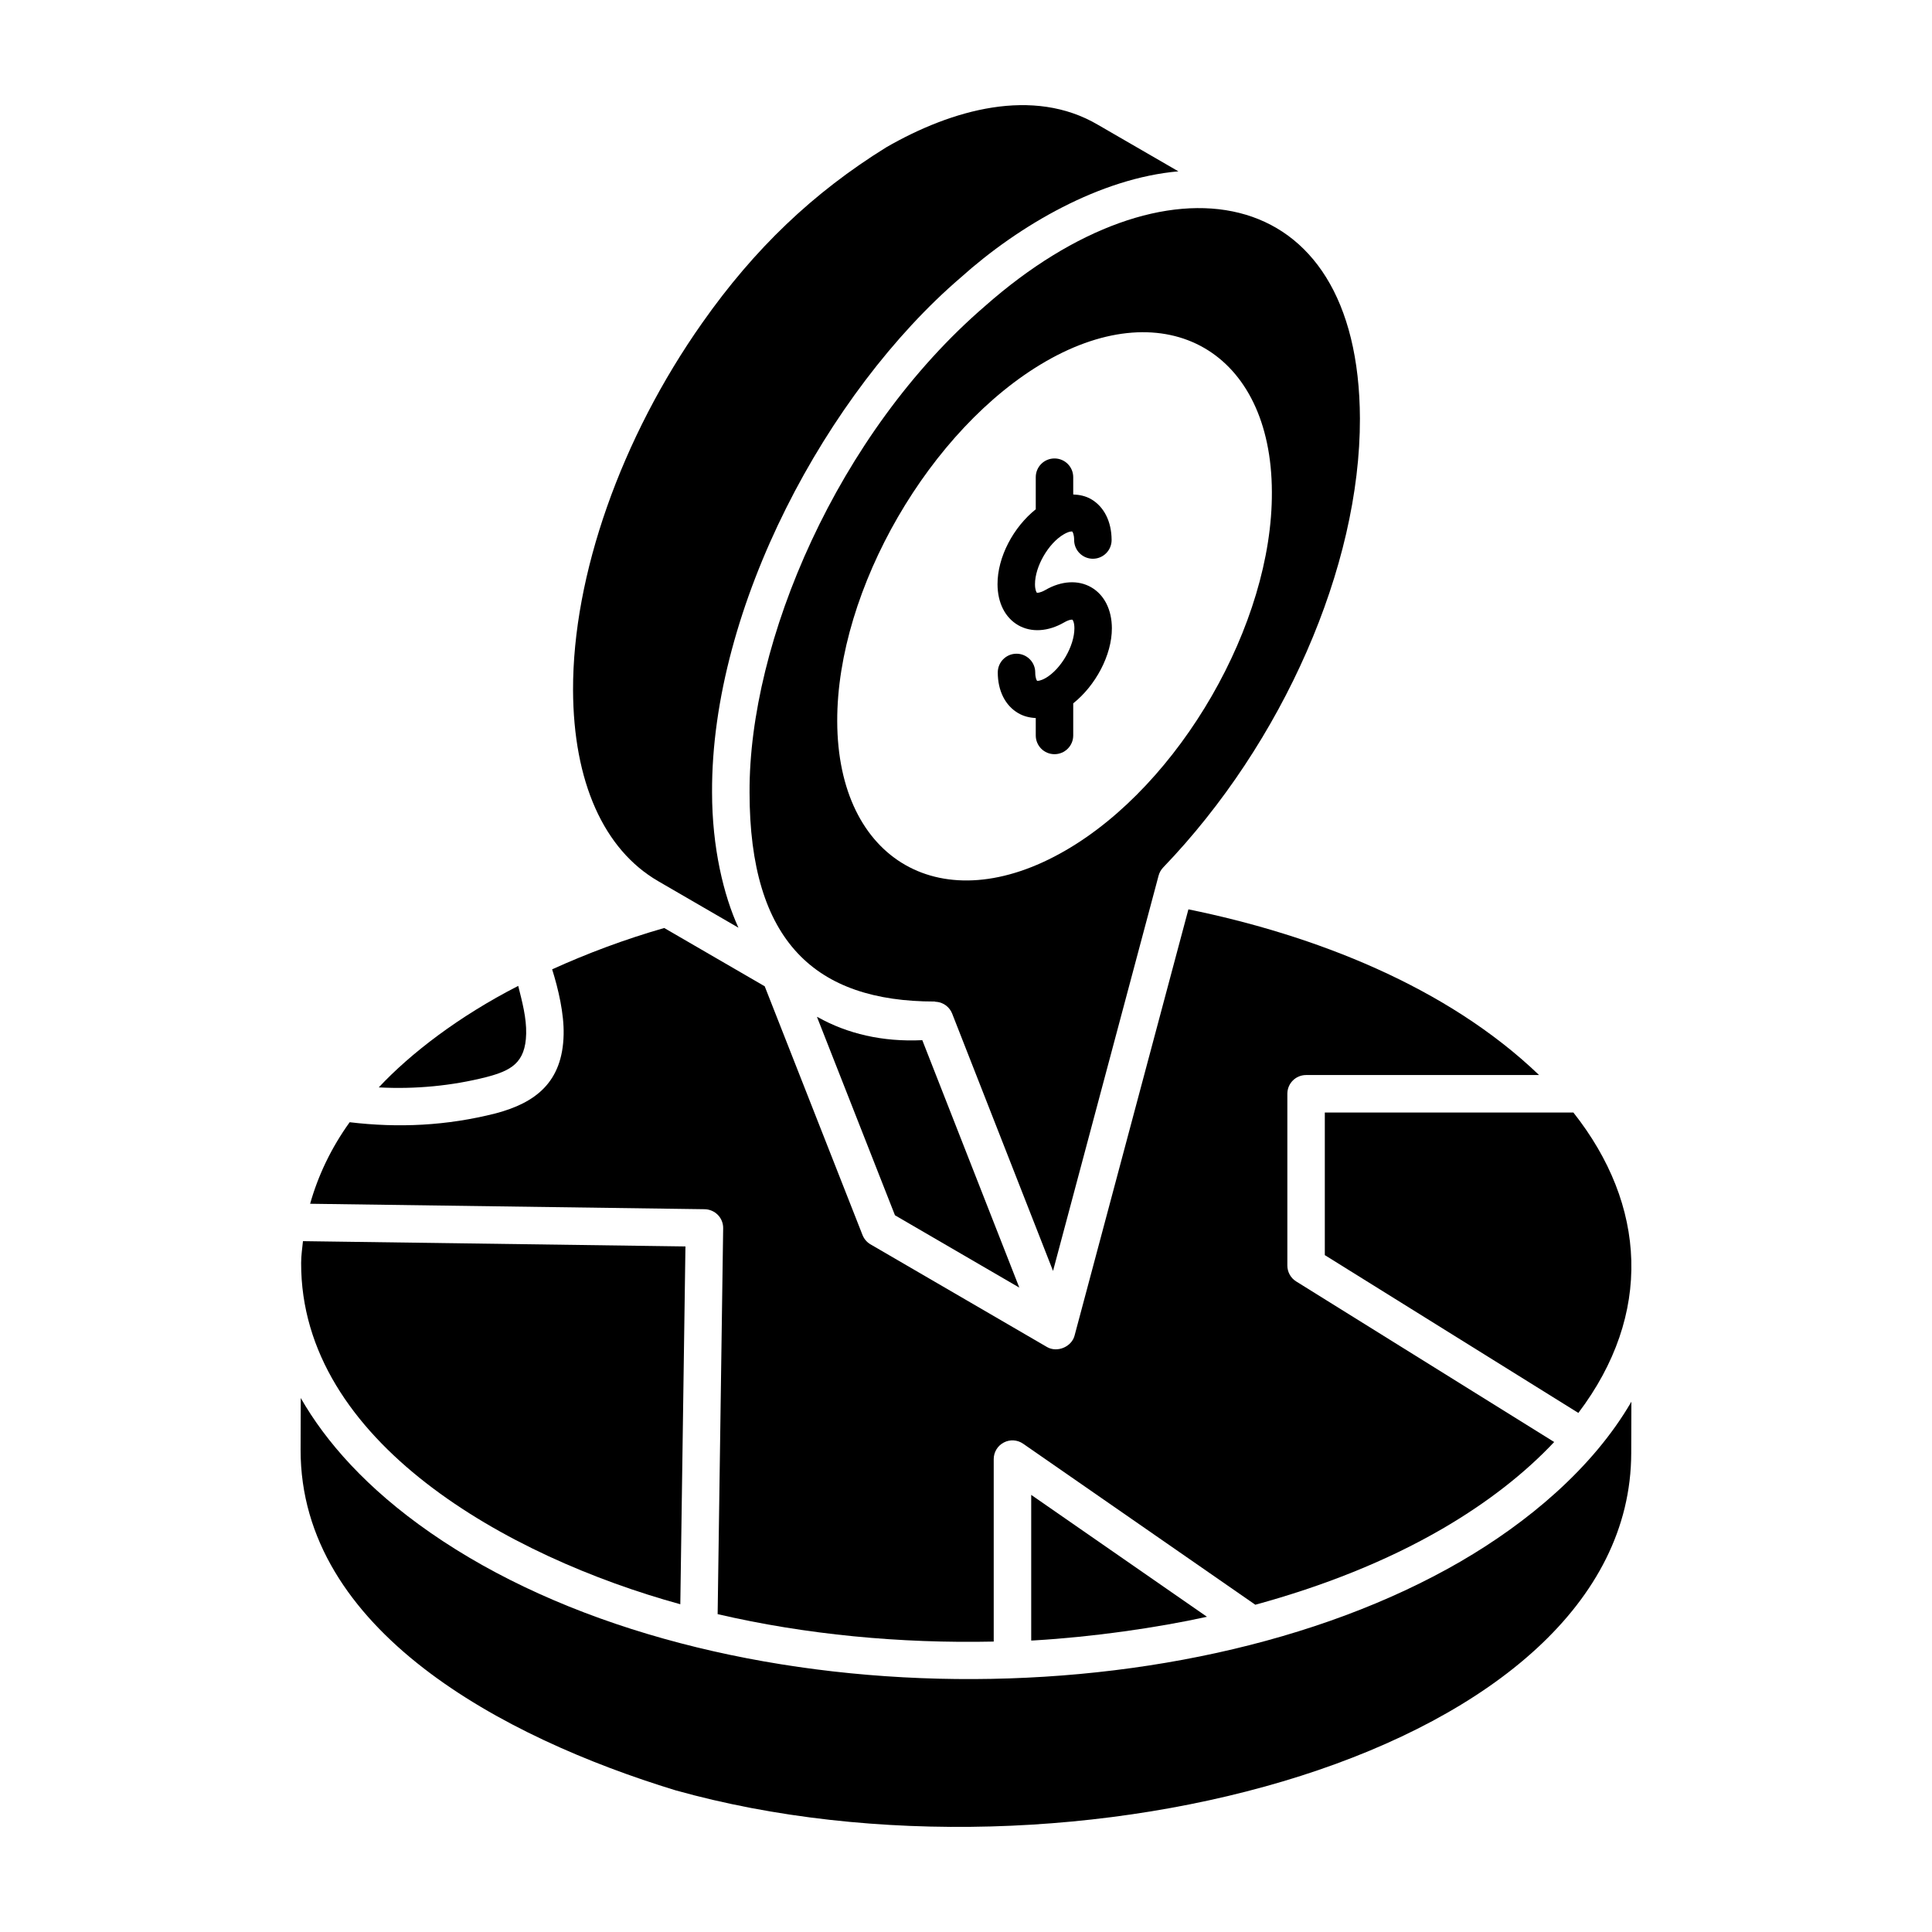
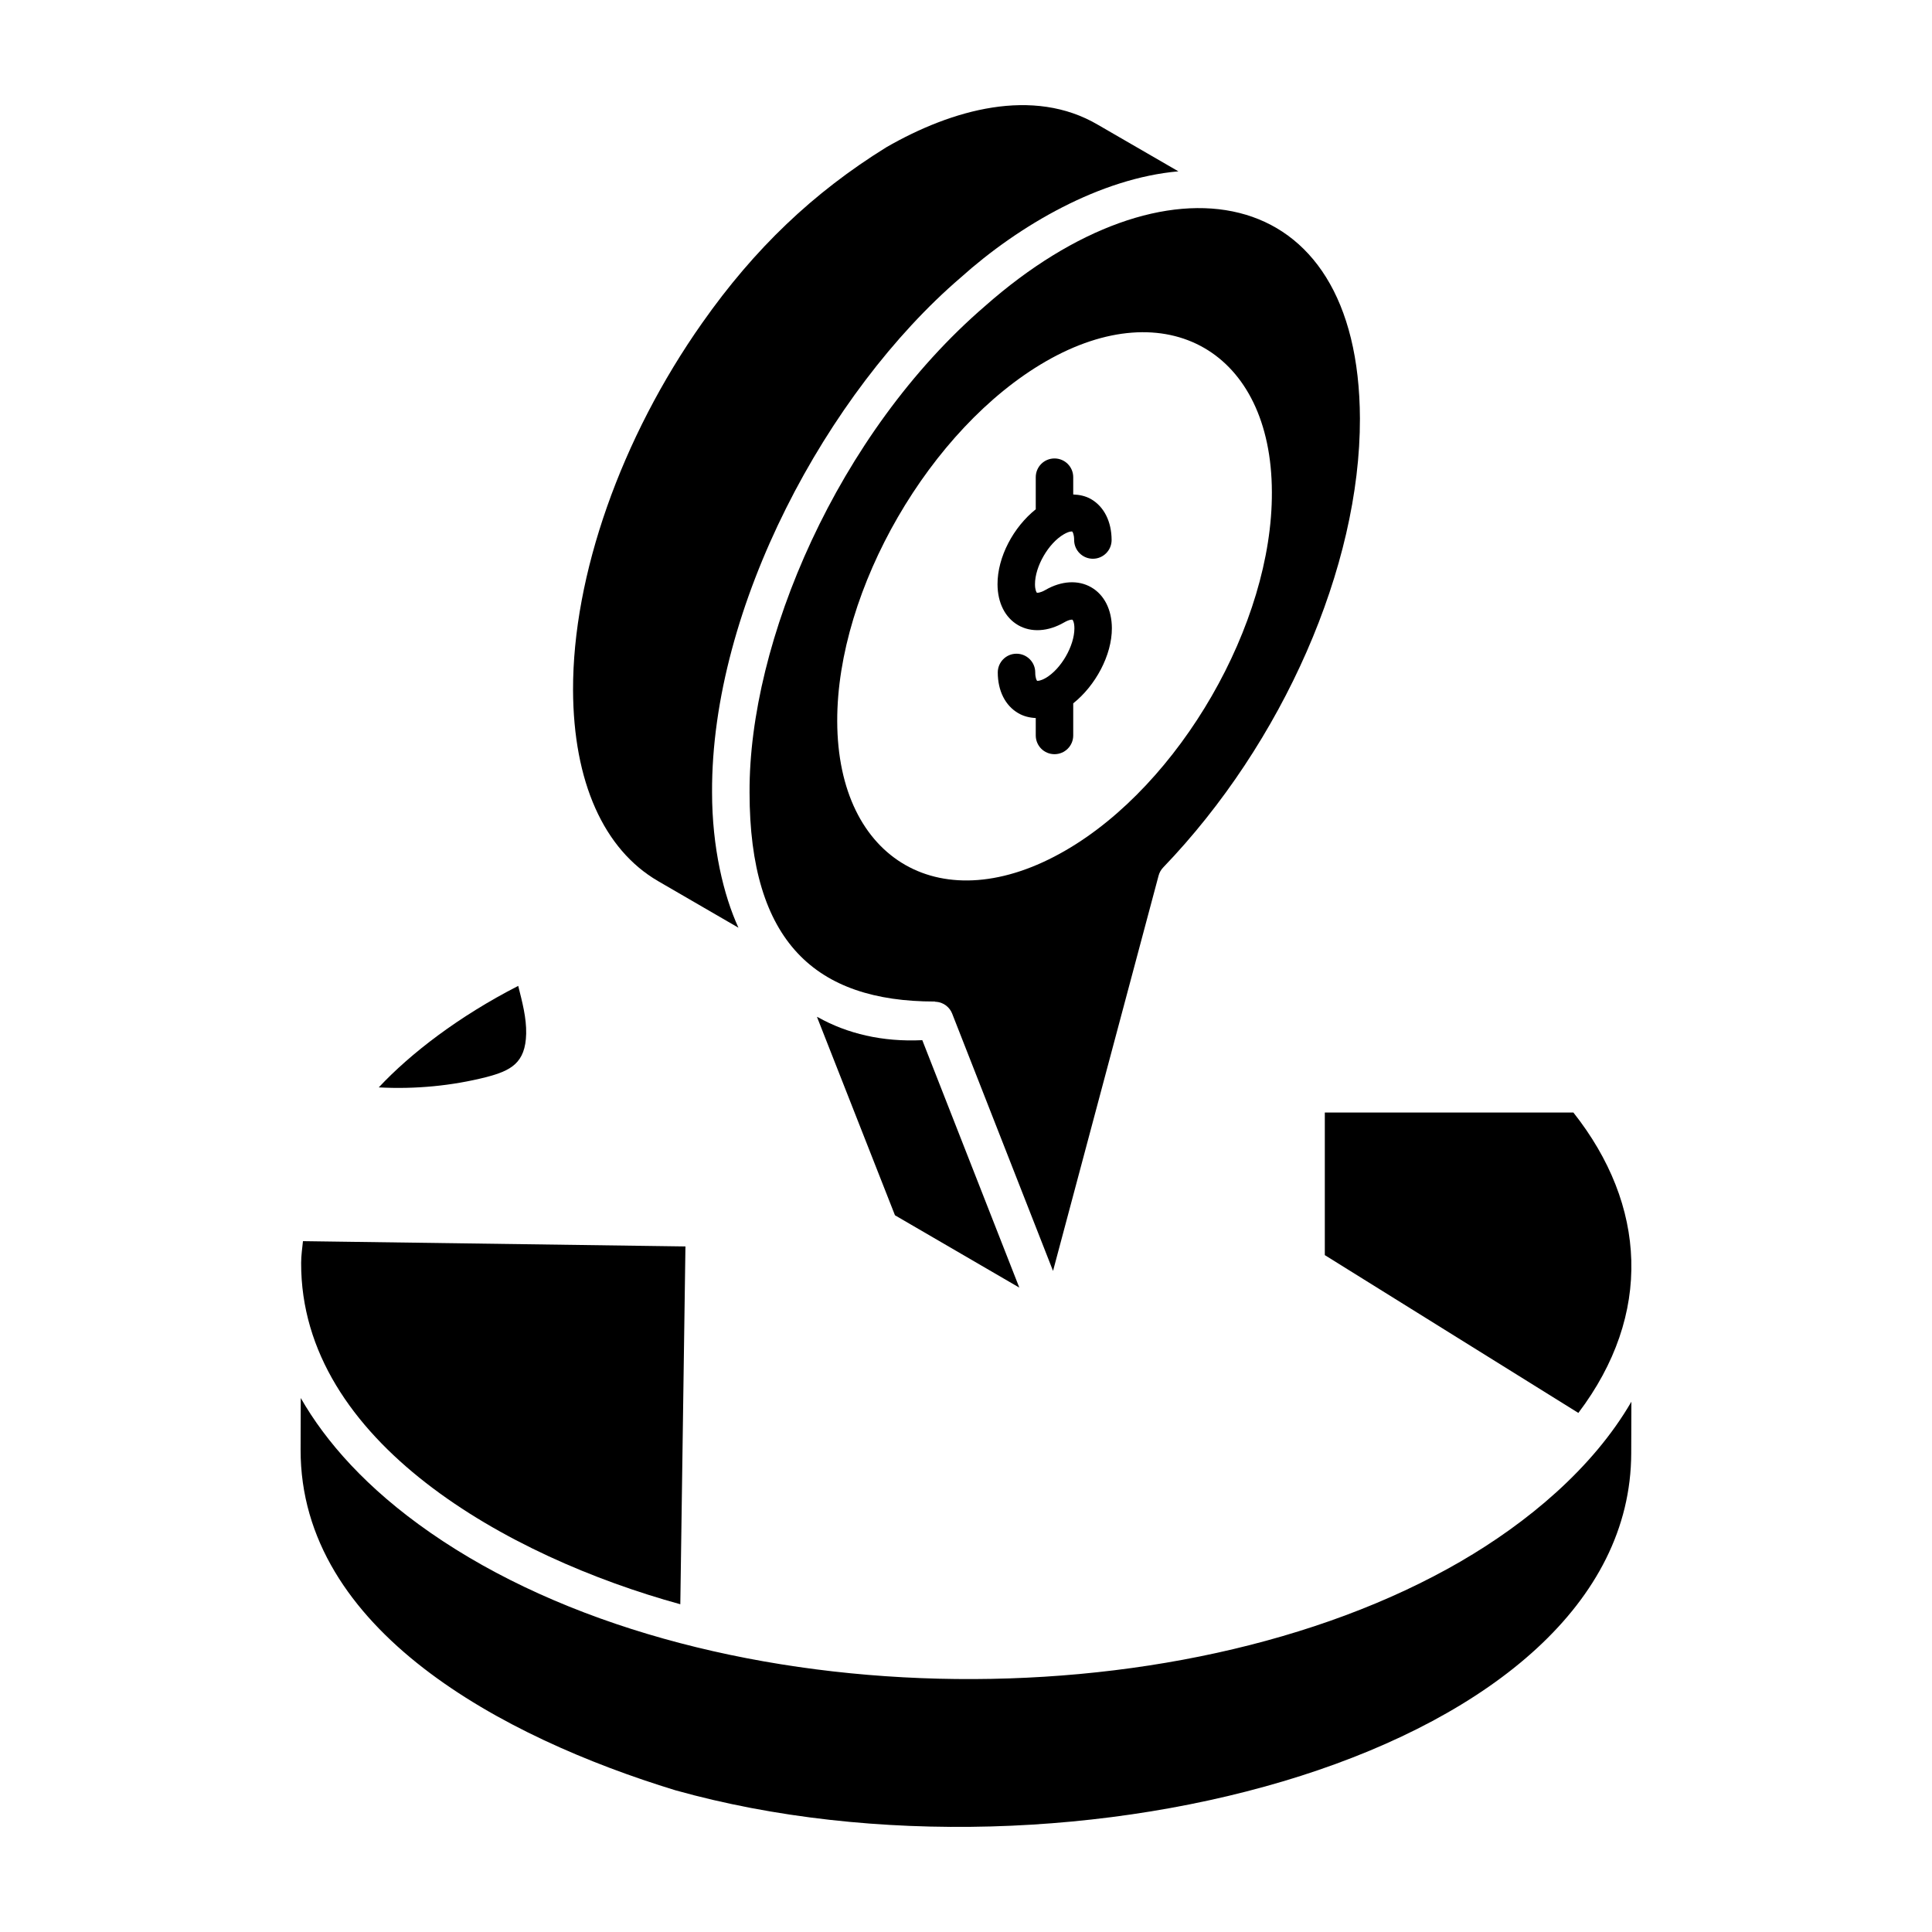
<svg xmlns="http://www.w3.org/2000/svg" fill="#000000" width="800px" height="800px" version="1.1" viewBox="144 144 512 512">
  <g>
    <path d="m360.82 413.61c-0.105-0.043-0.215-0.094-0.32-0.141l20.676 52.594 32.953 19.168-25.711-65.574c-10.613 0.508-19.906-1.746-27.598-6.047z" />
    <path d="m342.64 353.98c0 39.676 17.555 55.434 49.047 55.434 0.078 0 0.141 0.062 0.215 0.066 2.246 0.09 3.812 1.57 4.41 3.086l26.754 68.242 27.965-104.73c0.215-0.82 0.629-1.57 1.223-2.188 31.77-33.055 52.23-79.754 52.141-118.97-0.223-63.672-51.906-71.684-99.289-29.863-39.285 33.793-62.656 89.16-62.465 128.92zm138.42-79.617c0.199 34.953-24.43 77.551-54.715 95.031-32.57 18.867-60.375 2.781-60.473-34.258-0.098-34.953 24.625-77.652 55.211-95.328 32.176-18.57 59.879-2.582 59.977 34.555z" />
    <path d="m495.09 476.62 67.191 41.82c19.781-26.152 18.074-55.09-1.316-79.609h-65.875z" />
-     <path d="m318.41 377.51 21.285 12.344c-3.941-8.578-6.992-21.328-6.992-35.852-0.238-49.203 30.598-106.16 65.875-136.43 15.555-13.957 37.062-26.355 57.707-28.164l-21.305-12.328c-17.195-10.137-38.734-4.059-56.109 5.957-19.375 12.016-34.91 26.824-48.758 46.516-21.539 30.551-34.336 66.93-34.25 97.324 0.09 24.258 8.098 42.242 22.547 50.633z" />
+     <path d="m318.41 377.51 21.285 12.344c-3.941-8.578-6.992-21.328-6.992-35.852-0.238-49.203 30.598-106.16 65.875-136.43 15.555-13.957 37.062-26.355 57.707-28.164l-21.305-12.328c-17.195-10.137-38.734-4.059-56.109 5.957-19.375 12.016-34.91 26.824-48.758 46.516-21.539 30.551-34.336 66.93-34.25 97.324 0.09 24.258 8.098 42.242 22.547 50.633" />
    <path d="m413.82 309.68c3.473 1.996 7.934 1.723 12.18-0.727 1.387-0.801 2.113-0.766 2.211-0.719 0.105 0.086 0.516 0.73 0.516 2.266 0.008 4.676-3.551 10.836-7.633 13.191-1.34 0.77-2.133 0.766-2.25 0.727-0.105-0.086-0.496-0.723-0.496-2.219 0-2.738-2.231-4.957-4.965-4.957h-0.008c-2.746 0.004-4.957 2.231-4.957 4.977 0.008 4.867 1.996 8.805 5.461 10.797 1.395 0.809 2.965 1.195 4.606 1.27v4.617c0 2.746 2.219 4.965 4.965 4.965 2.746 0 4.965-2.219 4.965-4.965v-8.508c5.871-4.668 10.266-12.746 10.242-19.926-0.02-4.891-2.008-8.84-5.481-10.836-3.461-1.988-7.894-1.734-12.141 0.719-1.359 0.785-2.152 0.766-2.25 0.73-0.105-0.086-0.504-0.73-0.504-2.258-0.008-4.688 3.559-10.875 7.652-13.238 1.387-0.801 2.094-0.77 2.219-0.719 0.098 0.086 0.504 0.73 0.504 2.258 0.008 2.738 2.231 4.949 4.965 4.949h0.02c2.734-0.008 4.957-2.238 4.945-4.981-0.02-4.887-2.008-8.836-5.469-10.832-1.43-0.816-3.039-1.156-4.703-1.219v-4.582c0-2.746-2.219-4.965-4.965-4.965-2.746 0-4.965 2.219-4.965 4.965v8.508c-5.887 4.703-10.16 12.613-10.133 19.883 0.02 4.894 2.008 8.836 5.469 10.828z" />
    <path d="m283.44 417.94c0.094-4.195-1.043-8.418-2.106-12.668-15.645 8.004-28.508 17.859-36.957 26.898 9.68 0.523 19.395-0.418 28.527-2.734 6.438-1.695 10.363-3.68 10.535-11.496z" />
    <path d="m324.29 569.14 1.359-94.82-101.36-1.402c-0.199 1.914-0.477 3.816-0.484 5.746v0.004c-0.137 47.465 54.914 77.953 100.48 90.473z" />
-     <path d="m334.24 465.96c0.922 0.945 1.426 2.215 1.406 3.535l-1.465 102.27c23.395 5.438 48.363 7.793 73.164 7.269v-48.355c0-1.848 1.027-3.543 2.668-4.398 1.621-0.852 3.598-0.742 5.129 0.32l61.531 42.672c17.891-4.898 34.707-11.512 49.457-20.07v0.004c11.965-6.957 21.91-14.727 29.746-23.059l-68.379-42.555c-1.453-0.906-2.336-2.496-2.336-4.215v-45.516c0-2.746 2.219-4.965 4.965-4.965h61.742c-24.488-23.496-59.539-37.102-92.926-43.91l-30.176 112.98c-0.793 2.977-4.606 4.57-7.293 3.012 2.684 1.559-43.84-25.504-46.77-27.207-0.969-0.562-1.715-1.434-2.125-2.473l-25.922-65.922-26.629-15.449c-10.547 3.027-20.422 6.742-29.703 10.957 1.648 5.234 3.168 11.777 3.043 17.262-0.266 12.676-7.481 18.121-17.969 20.898-13.039 3.312-25.797 3.902-38.734 2.356-4.973 6.922-8.375 14.18-10.477 21.609l104.56 1.445c1.312 0.027 2.566 0.562 3.488 1.508z" />
    <path d="m531.14 557.77c-0.008 0.004-0.02 0.008-0.027 0.016v0.004c-75.68 43.906-202.38 41.527-273.1-7.641-16.887-11.73-27.699-24.105-34.312-35.664l-0.039 13.641c-0.121 47.926 53.672 76.359 99.32 90.316 104.5 29.266 253.1-9.695 253.31-89.305l0.039-13.668c-10.254 17.695-27.633 32.102-45.191 42.301z" />
-     <path d="m417.98 578.73c15.504-0.898 32.66-3.356 45.879-6.266l-46.578-32.305v38.602c0.234-0.012 0.465-0.02 0.699-0.031z" />
  </g>
</svg>